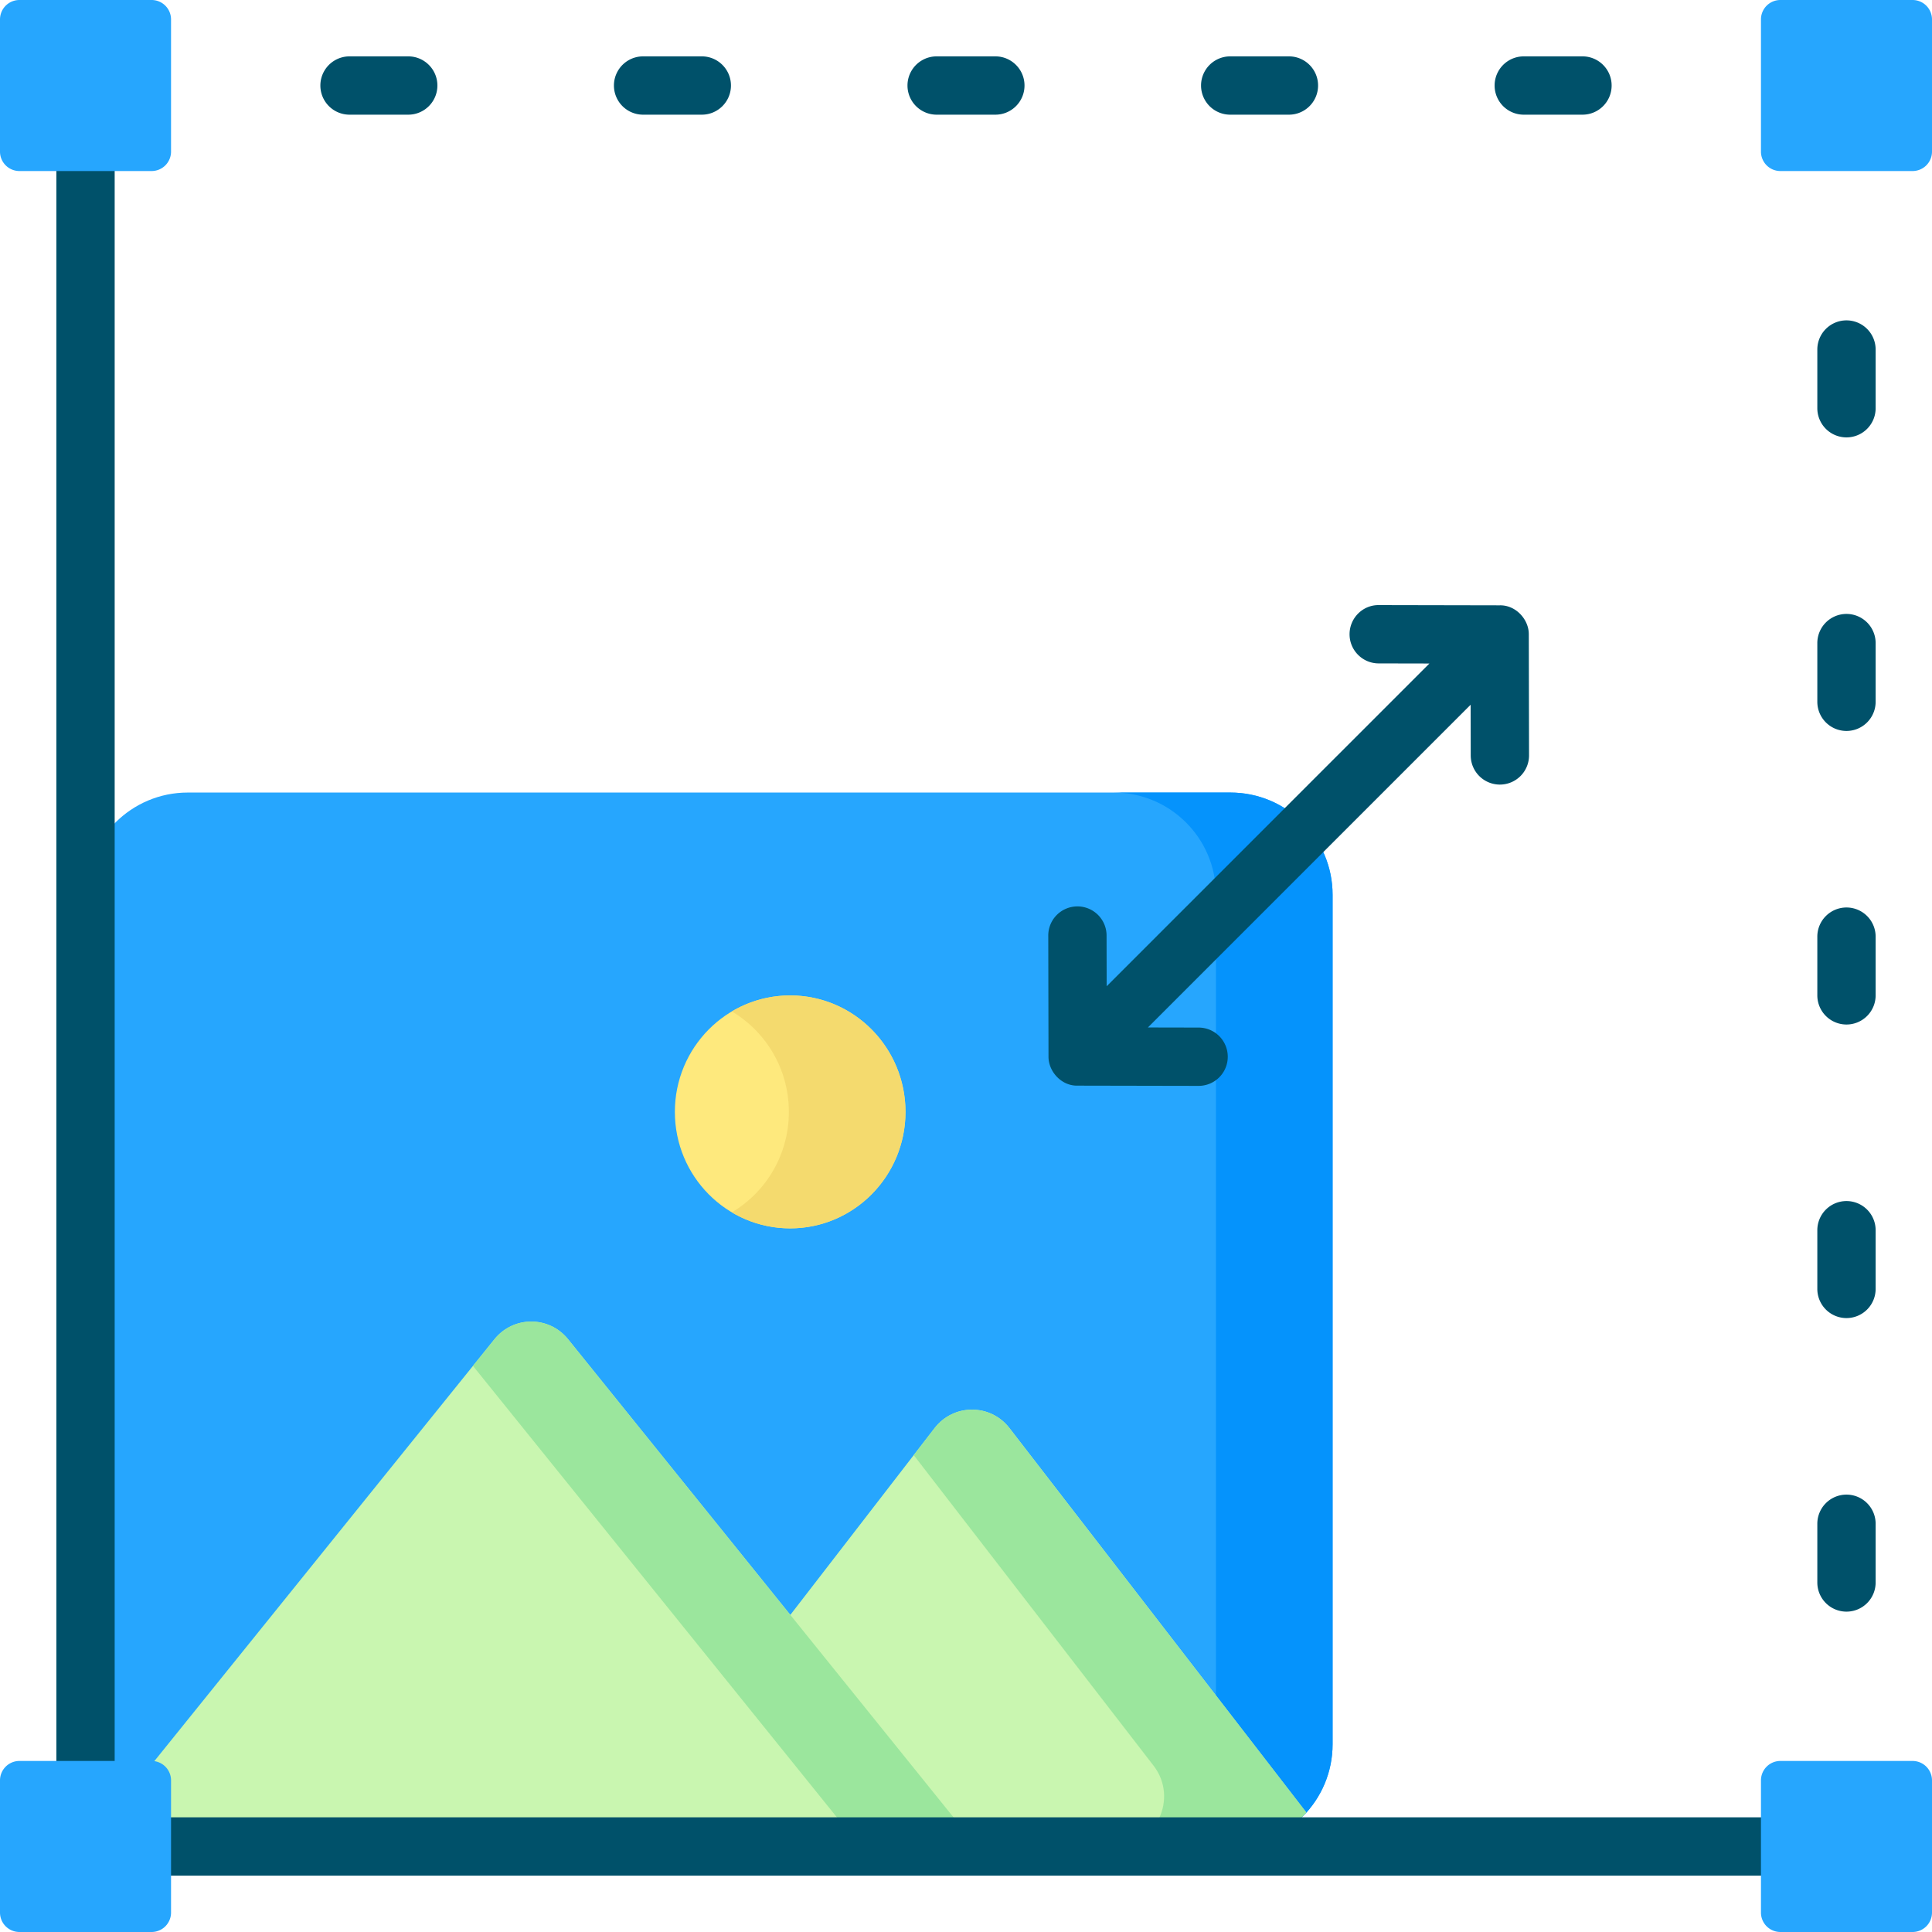
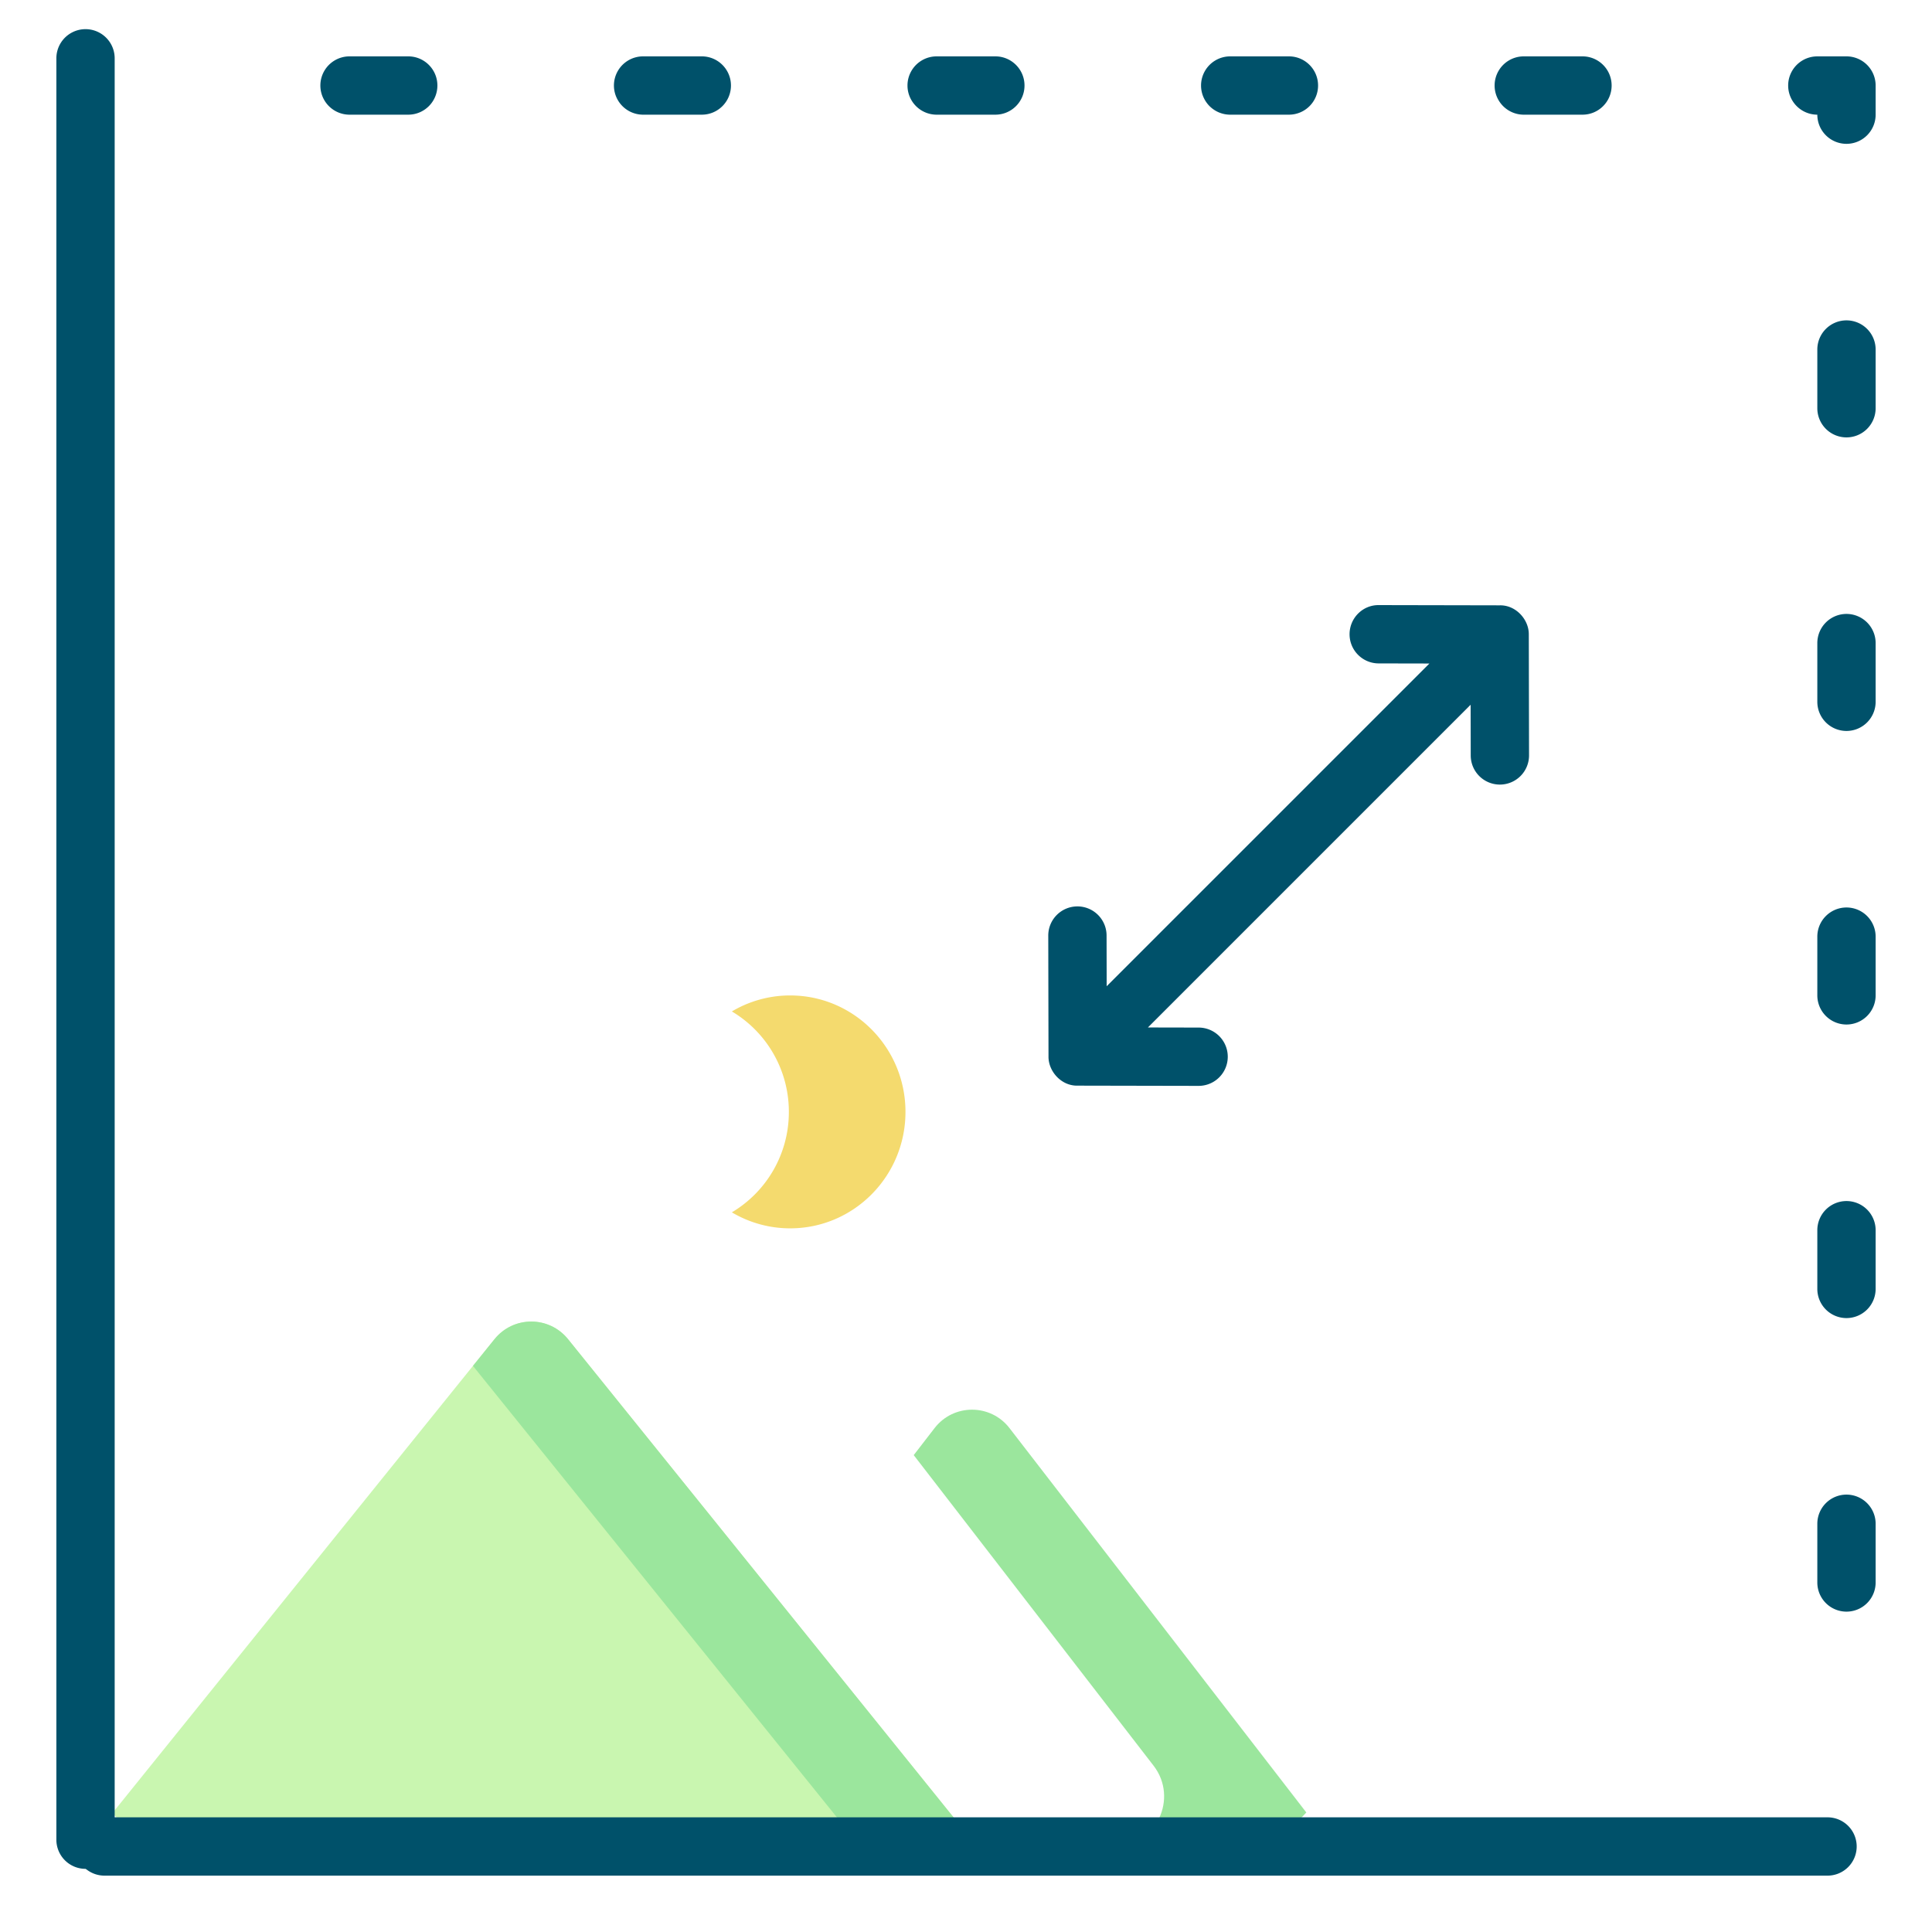
<svg xmlns="http://www.w3.org/2000/svg" version="1.1" width="512" height="512" x="0" y="0" viewBox="0 0 512 512" style="enable-background:new 0 0 512 512" xml:space="preserve" class="">
  <g>
-     <path fill="#26a6fe" d="M326.055 489.336H49.759c-14.964 0-27.095-12.131-27.095-27.095V237.127c0-14.964 12.131-27.095 27.095-27.095h276.296c14.964 0 27.095 12.131 27.095 27.095v225.114c0 14.964-12.131 27.095-27.095 27.095z" opacity="1" data-original="#26a6fe" class="" />
-     <path fill="#0593fc" d="M326.055 210.032H295.15c14.964 0 27.095 12.131 27.095 27.095v225.114c0 14.964-12.131 27.095-27.095 27.095h30.905c14.964 0 27.095-12.131 27.095-27.095V237.127c0-14.964-12.131-27.095-27.095-27.095z" opacity="1" data-original="#0593fc" />
-     <path fill="#c9f6b0" d="M346.188 480.322 267.52 378.456c-5.037-6.523-14.805-6.523-19.843 0l-85.63 110.88h164.141c7.946 0 15.066-3.492 20-9.014z" opacity="1" data-original="#c9f6b0" />
    <path fill="#9be69d" d="M267.52 378.455c-5.018-6.498-14.824-6.498-19.843 0l-5.531 7.163 63.565 82.31c6.653 8.615.695 21.312-10.19 21.407l-.238.001h30.905c7.946 0 15.066-3.492 20-9.014z" opacity="1" data-original="#9be69d" />
    <path fill="#c9f6b0" d="M131.035 354.91 29.787 480.501c4.928 5.418 11.98 8.835 19.839 8.835h209.295L150.55 354.91c-5.035-6.245-14.48-6.245-19.515 0z" opacity="1" data-original="#c9f6b0" />
    <path fill="#9be69d" d="M150.55 354.91c-5.035-6.245-14.479-6.245-19.515 0l-5.695 7.065 102.676 127.361h30.905z" opacity="1" data-original="#9be69d" />
-     <ellipse cx="209.403" cy="294.664" fill="#fee97d" rx="30.557" ry="30.86" opacity="1" data-original="#fee97d" />
    <path fill="#f4da6e" d="M209.403 263.804a30.188 30.188 0 0 0-15.453 4.24 30.897 30.897 0 0 1 15.104 26.619 30.897 30.897 0 0 1-15.104 26.62 30.176 30.176 0 0 0 15.453 4.24c16.876 0 30.557-13.816 30.557-30.86 0-17.042-13.681-30.859-30.557-30.859z" opacity="1" data-original="#f4da6e" />
    <path fill="#00516a" d="M419.373 30.39h-15.559a7.726 7.726 0 1 1 0-15.452h15.559c4.268 0 7.726 3.459 7.726 7.726s-3.458 7.726-7.726 7.726zm-77.797 0h-15.559a7.726 7.726 0 1 1 0-15.452h15.559c4.268 0 7.726 3.459 7.726 7.726s-3.458 7.726-7.726 7.726zm-77.796 0h-15.56a7.726 7.726 0 1 1 0-15.452h15.559c4.268 0 7.726 3.459 7.726 7.726s-3.458 7.726-7.725 7.726zm-77.796 0h-15.559a7.726 7.726 0 1 1 0-15.452h15.559c4.268 0 7.726 3.459 7.726 7.726s-3.458 7.726-7.726 7.726zm-77.797 0H92.628a7.726 7.726 0 1 1 0-15.452h15.559c4.268 0 7.726 3.459 7.726 7.726s-3.458 7.726-7.726 7.726zM489.336 38.117a7.725 7.725 0 0 1-7.726-7.726 7.726 7.726 0 1 1 0-15.452h7.726a7.725 7.725 0 0 1 7.726 7.726v7.726a7.725 7.725 0 0 1-7.726 7.726zM489.336 427.1a7.725 7.725 0 0 1-7.726-7.726v-15.559a7.725 7.725 0 0 1 7.726-7.726 7.725 7.725 0 0 1 7.726 7.726v15.559a7.725 7.725 0 0 1-7.726 7.726zm0-77.797a7.725 7.725 0 0 1-7.726-7.726v-15.559a7.725 7.725 0 0 1 7.726-7.726 7.725 7.725 0 0 1 7.726 7.726v15.559a7.725 7.725 0 0 1-7.726 7.726zm0-77.797a7.725 7.725 0 0 1-7.726-7.726v-15.56a7.725 7.725 0 0 1 7.726-7.726 7.725 7.725 0 0 1 7.726 7.726v15.559a7.726 7.726 0 0 1-7.726 7.727zm0-77.796a7.725 7.725 0 0 1-7.726-7.726v-15.559a7.725 7.725 0 0 1 7.726-7.726 7.725 7.725 0 0 1 7.726 7.726v15.559a7.725 7.725 0 0 1-7.726 7.726zm0-77.797a7.725 7.725 0 0 1-7.726-7.726V92.628a7.725 7.725 0 0 1 7.726-7.726 7.725 7.725 0 0 1 7.726 7.726v15.559a7.725 7.725 0 0 1-7.726 7.726zM484.315 497.062H27.685a7.725 7.725 0 0 1-7.726-7.726 7.725 7.725 0 0 1 7.726-7.726h456.63a7.725 7.725 0 0 1 7.726 7.726 7.725 7.725 0 0 1-7.726 7.726z" opacity="1" data-original="#00516a" class="" />
    <path fill="#00516a" d="M22.664 495.263a7.725 7.725 0 0 1-7.726-7.726V15.453a7.726 7.726 0 1 1 15.452 0v472.083a7.726 7.726 0 0 1-7.726 7.727zM405.147 168.153c.06-3.917-3.39-7.84-7.711-7.731l-32.047-.063c-4.263-.051-7.733 3.444-7.741 7.711s3.444 7.733 7.711 7.741l13.445.027-85.524 85.524-.027-13.445a7.725 7.725 0 0 0-7.726-7.711h-.015a7.726 7.726 0 0 0-7.711 7.741l.063 32.028c-.053 3.917 3.38 7.841 7.711 7.731l32.047.063h.015a7.726 7.726 0 0 0 .015-15.452l-13.445-.027 85.524-85.524.027 13.445a7.725 7.725 0 0 0 7.726 7.711h.015a7.726 7.726 0 0 0 7.711-7.741z" opacity="1" data-original="#00516a" class="" />
    <g fill="#26a6fe">
-       <path d="M0 506.849v-35.026a5.15 5.15 0 0 1 5.151-5.151h35.026a5.15 5.15 0 0 1 5.151 5.151v35.026A5.15 5.15 0 0 1 40.177 512H5.151A5.15 5.15 0 0 1 0 506.849zM0 40.177V5.151A5.15 5.15 0 0 1 5.151 0h35.026a5.15 5.15 0 0 1 5.151 5.151v35.026a5.15 5.15 0 0 1-5.151 5.151H5.151A5.15 5.15 0 0 1 0 40.177zM466.672 40.177V5.151A5.15 5.15 0 0 1 471.823 0h35.026A5.15 5.15 0 0 1 512 5.151v35.026a5.15 5.15 0 0 1-5.151 5.151h-35.026a5.15 5.15 0 0 1-5.151-5.151zM466.672 506.849v-35.026a5.15 5.15 0 0 1 5.151-5.151h35.026a5.15 5.15 0 0 1 5.151 5.151v35.026a5.15 5.15 0 0 1-5.151 5.151h-35.026a5.15 5.15 0 0 1-5.151-5.151z" fill="#26a6fe" opacity="1" data-original="#26a6fe" class="" />
-     </g>
+       </g>
  </g>
</svg>